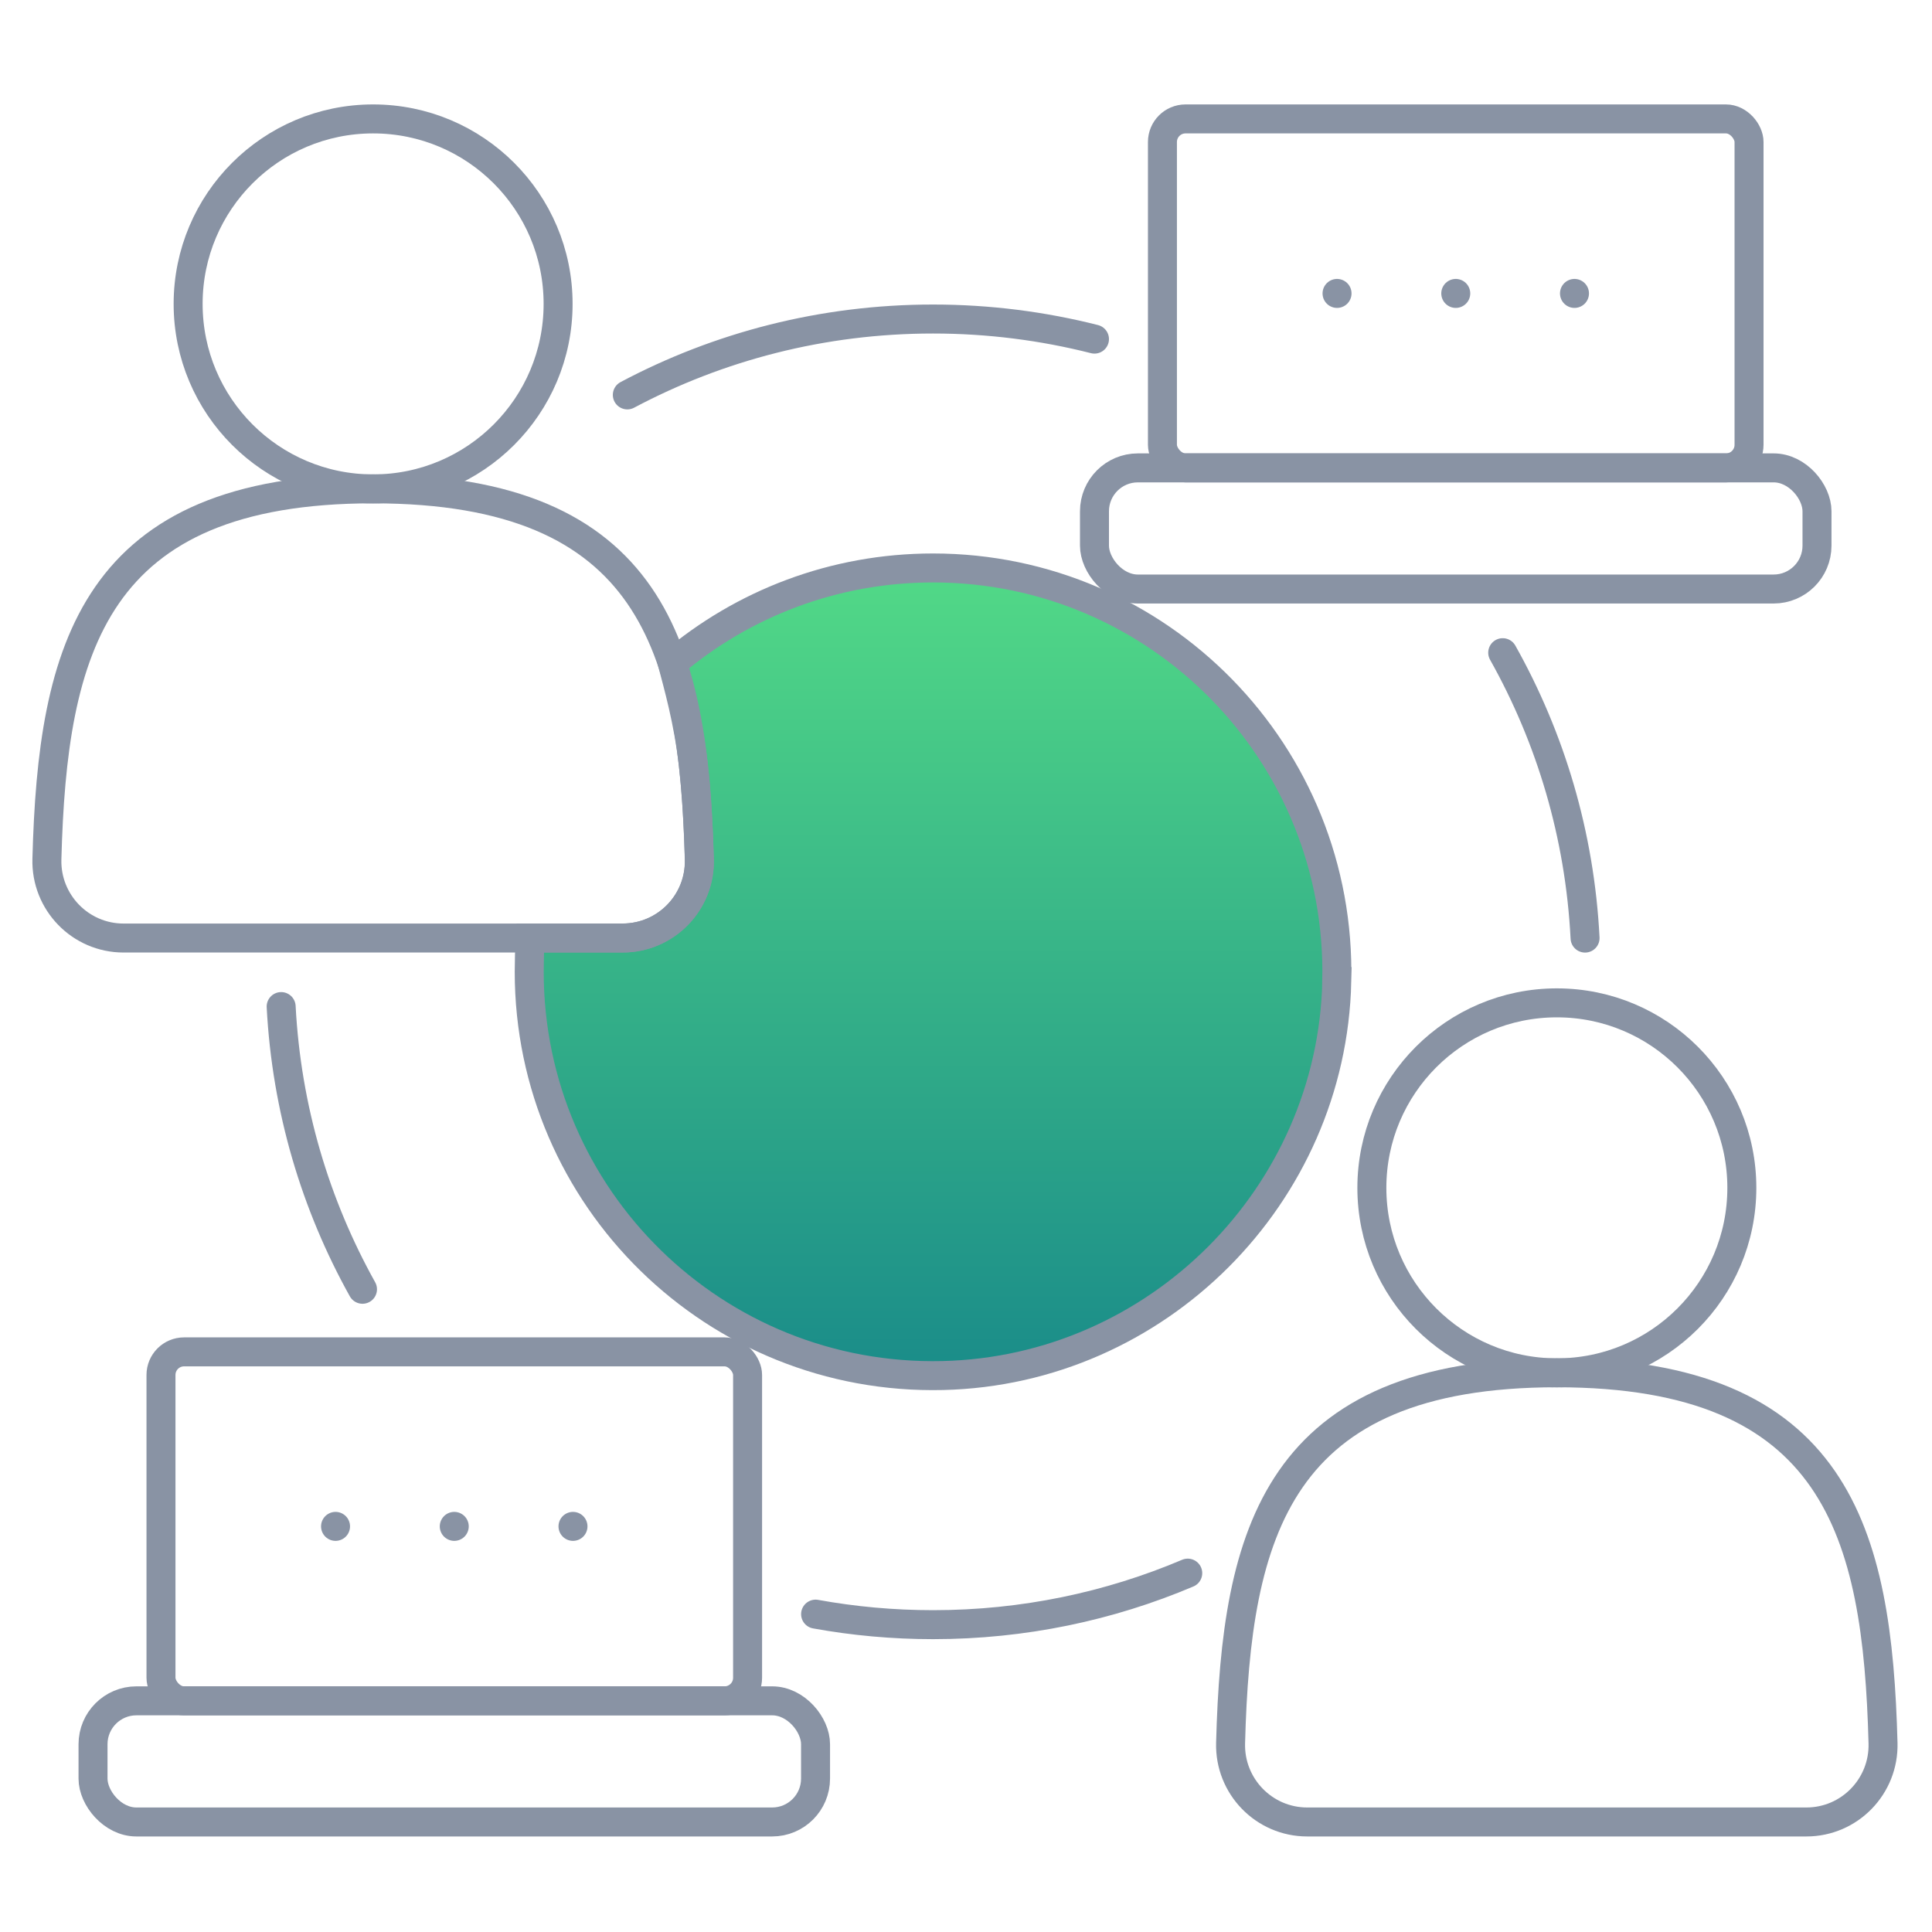
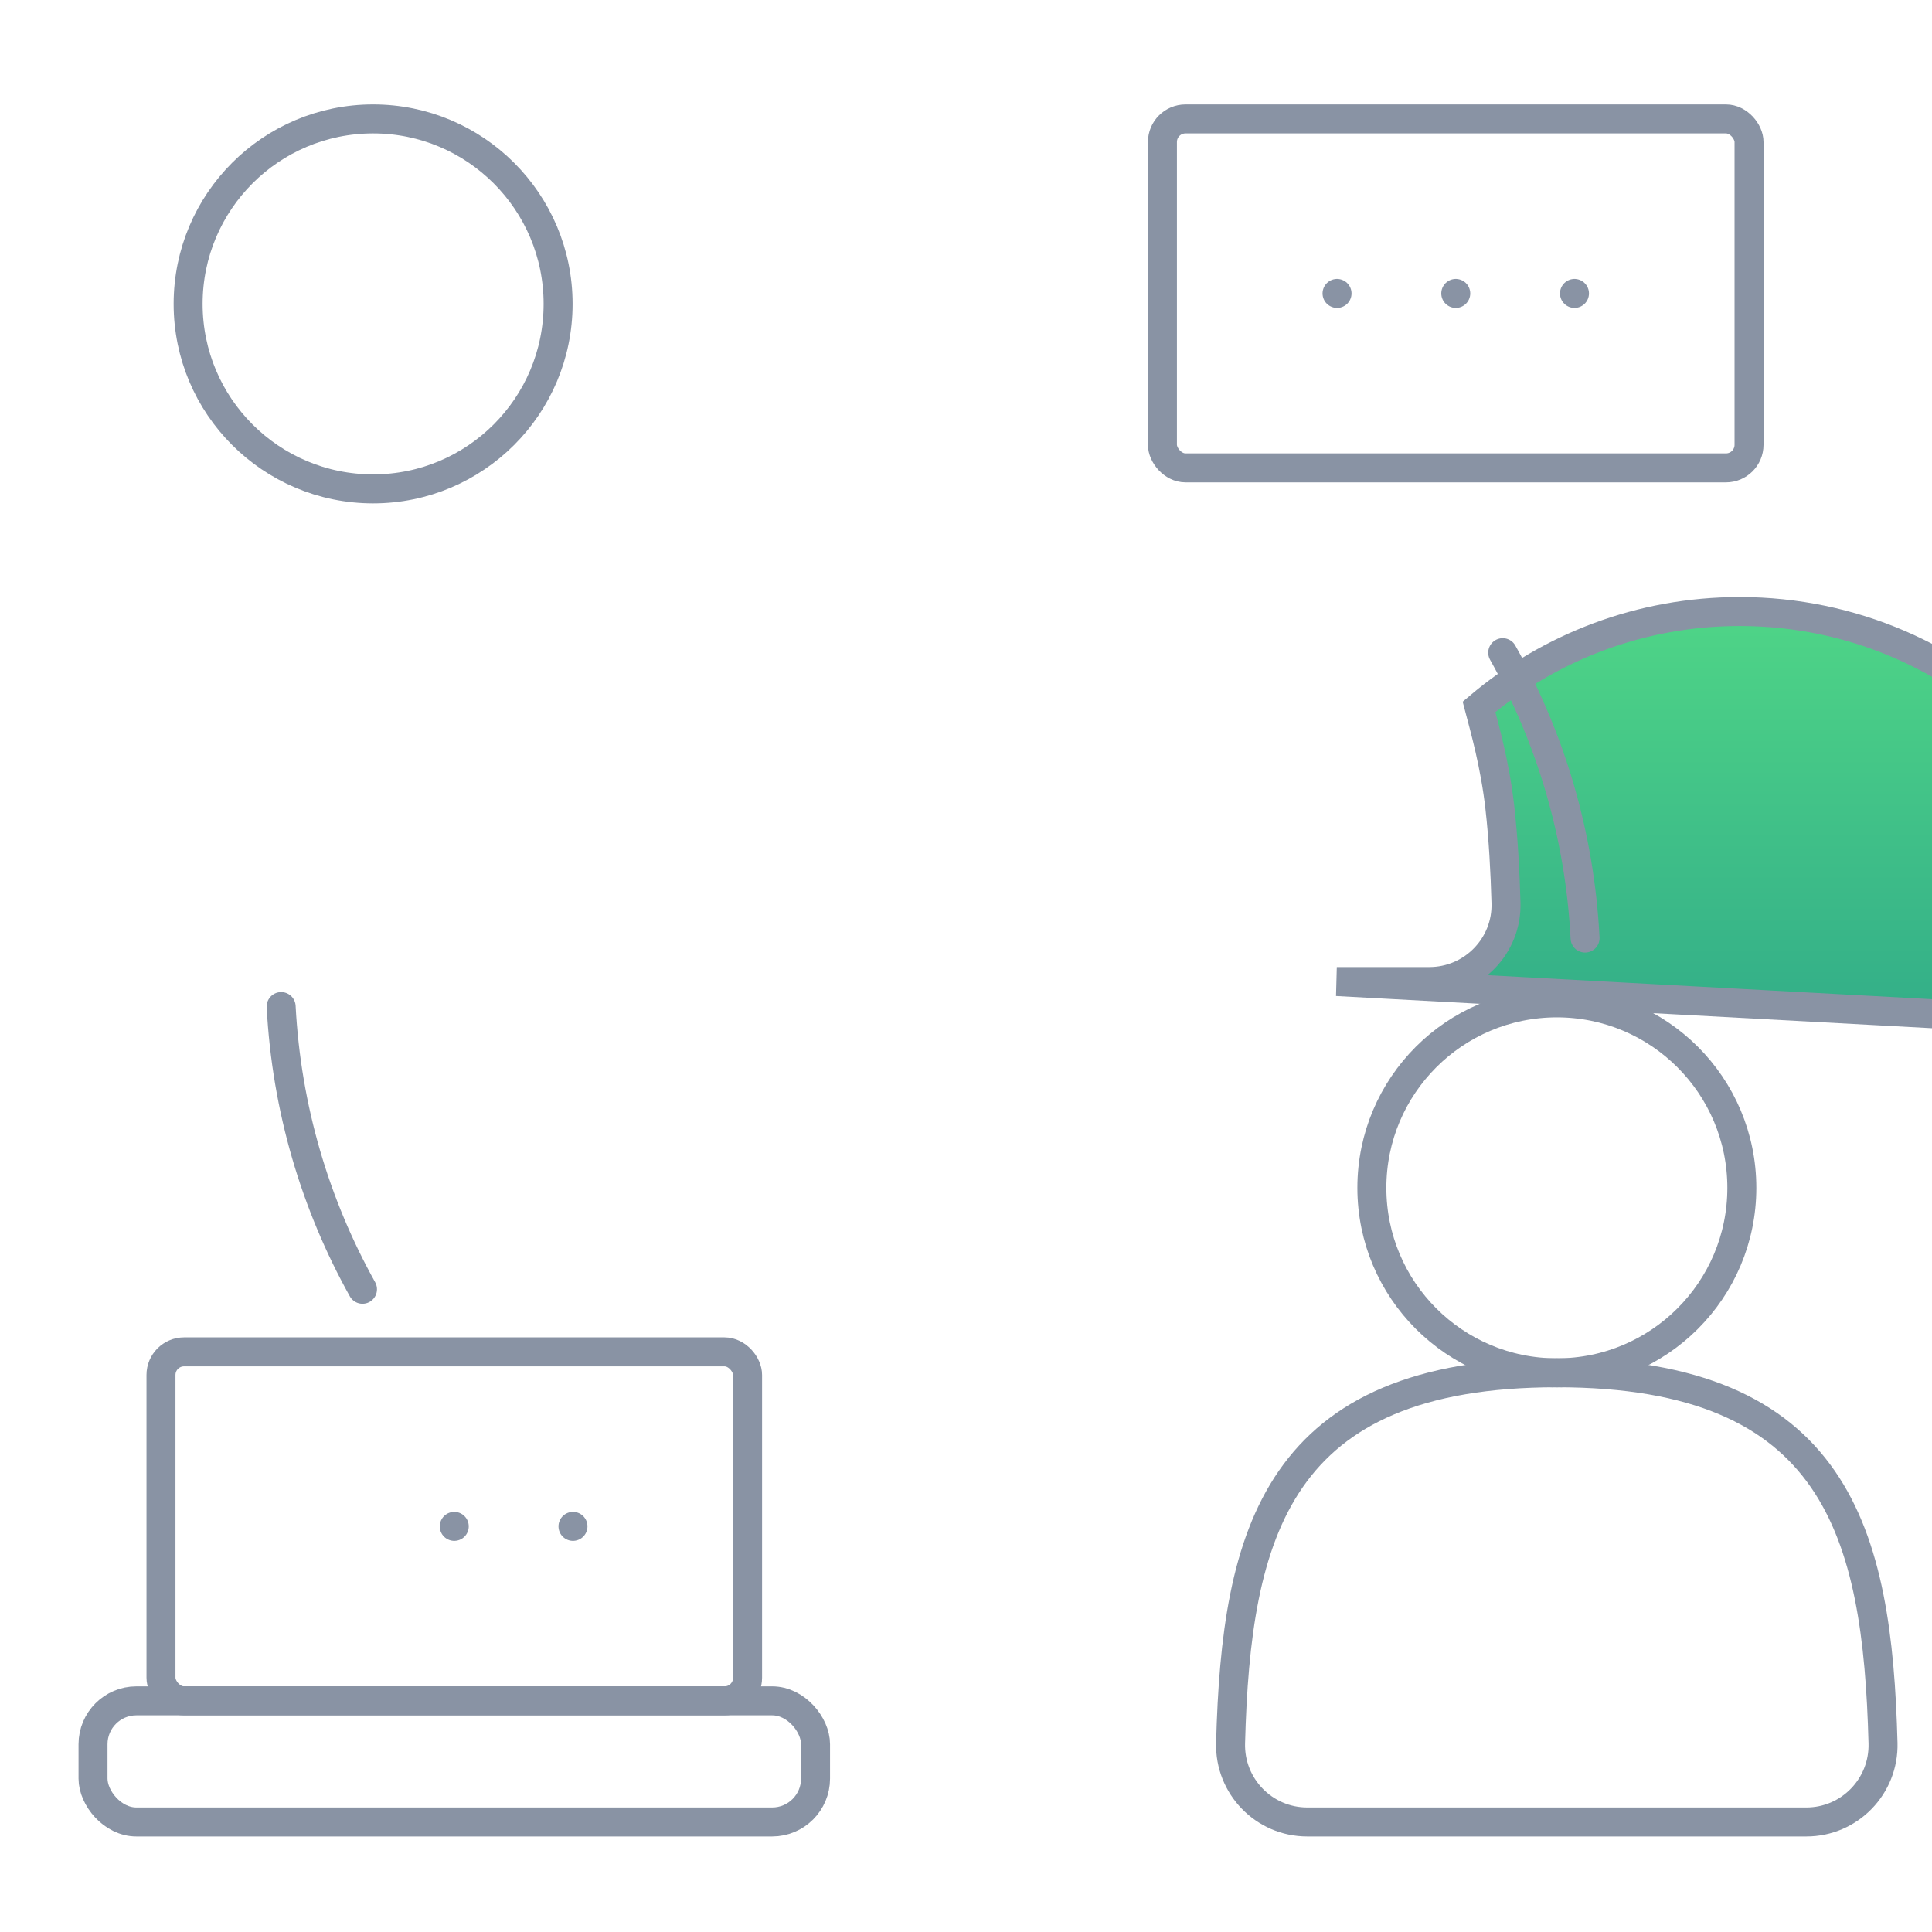
<svg xmlns="http://www.w3.org/2000/svg" id="Santé" width="400" height="400" viewBox="0 0 400 400">
  <defs>
    <style>
      .cls-1 {
        fill: url(#Dégradé_Pix_Certif_-_copie);
        stroke-miterlimit: 10;
      }

      .cls-1, .cls-2 {
        stroke: #8993a4;
        stroke-width: 6px;
      }

      .cls-3 {
        stroke-width: 0px;
      }

      .cls-3, .cls-2 {
        fill: none;
      }

      .cls-2 {
        stroke-linecap: round;
        stroke-linejoin: round;
      }
    </style>
    <linearGradient id="Dégradé_Pix_Certif_-_copie" data-name="Dégradé Pix Certif - copie" x1="193.18" y1="117.6" x2="193.18" y2="284.82" gradientUnits="userSpaceOnUse">
      <stop offset="0" stop-color="#52d987" />
      <stop offset="1" stop-color="#1a8c89" />
    </linearGradient>
  </defs>
  <g>
-     <path class="cls-1" d="m276.77,203.22c-1.04,44.35-37.22,80.53-81.57,81.57-47.1,1.11-85.63-36.74-85.63-83.59,0-1.98.07-5.05.2-7h19.16c8.93,0,16.13-7.37,15.87-16.29-.18-6.42-.55-13.37-1.27-19.72-1.01-8.98-3.19-16.54-4.32-20.86,14.56-12.32,33.4-19.74,53.96-19.74,46.85,0,84.7,38.53,83.59,85.63Z" />
+     <path class="cls-1" d="m276.77,203.22h19.16c8.93,0,16.13-7.37,15.87-16.29-.18-6.42-.55-13.37-1.27-19.72-1.01-8.98-3.19-16.54-4.32-20.86,14.56-12.32,33.4-19.74,53.96-19.74,46.85,0,84.7,38.53,83.59,85.63Z" />
    <g>
      <rect class="cls-2" x="240.67" y="24.62" width="121.45" height="72.25" rx="4.78" ry="4.78" />
-       <rect class="cls-2" x="226.6" y="96.87" width="149.59" height="25.08" rx="8.98" ry="8.98" />
      <g>
        <line class="cls-2" x1="276.82" y1="60.75" x2="276.82" y2="60.75" />
        <line class="cls-2" x1="301.4" y1="60.75" x2="301.4" y2="60.75" />
        <line class="cls-2" x1="325.98" y1="60.75" x2="325.98" y2="60.75" />
      </g>
    </g>
    <g>
      <rect class="cls-2" x="33.33" y="279.89" width="121.45" height="72.25" rx="4.78" ry="4.78" />
      <rect class="cls-2" x="19.26" y="352.14" width="149.59" height="25.08" rx="8.98" ry="8.98" />
      <g>
-         <line class="cls-2" x1="69.47" y1="316.02" x2="69.47" y2="316.02" />
        <line class="cls-2" x1="94.05" y1="316.02" x2="94.05" y2="316.02" />
        <line class="cls-2" x1="118.63" y1="316.02" x2="118.63" y2="316.02" />
      </g>
    </g>
    <g>
      <circle class="cls-2" cx="322.33" cy="245.93" r="38.3" />
      <path class="cls-2" d="m373.99,377.22c8.94,0,16.11-7.39,15.87-16.33-1.15-43.57-9.58-76.67-67.54-76.67s-66.39,33.09-67.54,76.67c-.24,8.94,6.93,16.33,15.87,16.33h103.32Z" />
    </g>
-     <path class="cls-2" d="m245.91,325.7c-16.2,6.87-34.02,10.67-52.72,10.67-8.31,0-16.44-.75-24.33-2.18" />
    <path class="cls-2" d="m311.12,135.13c9.9,17.63,15.96,37.7,17.05,59.09" />
-     <path class="cls-2" d="m129.88,81.76c18.88-10.03,40.43-15.71,63.3-15.71,11.54,0,22.73,1.45,33.42,4.16" />
    <path class="cls-2" d="m75.05,266.93c-9.75-17.49-15.73-37.36-16.84-58.53" />
    <g>
      <circle class="cls-2" cx="77.25" cy="62.92" r="38.3" />
-       <path class="cls-2" d="m128.91,194.21c8.94,0,16.11-7.39,15.87-16.33-1.15-43.57-9.58-76.67-67.54-76.67S10.86,134.31,9.71,177.88c-.24,8.94,6.93,16.33,15.87,16.33h103.32Z" />
    </g>
  </g>
  <rect class="cls-3" x="-.21" y=".92" width="400" height="400" />
</svg>